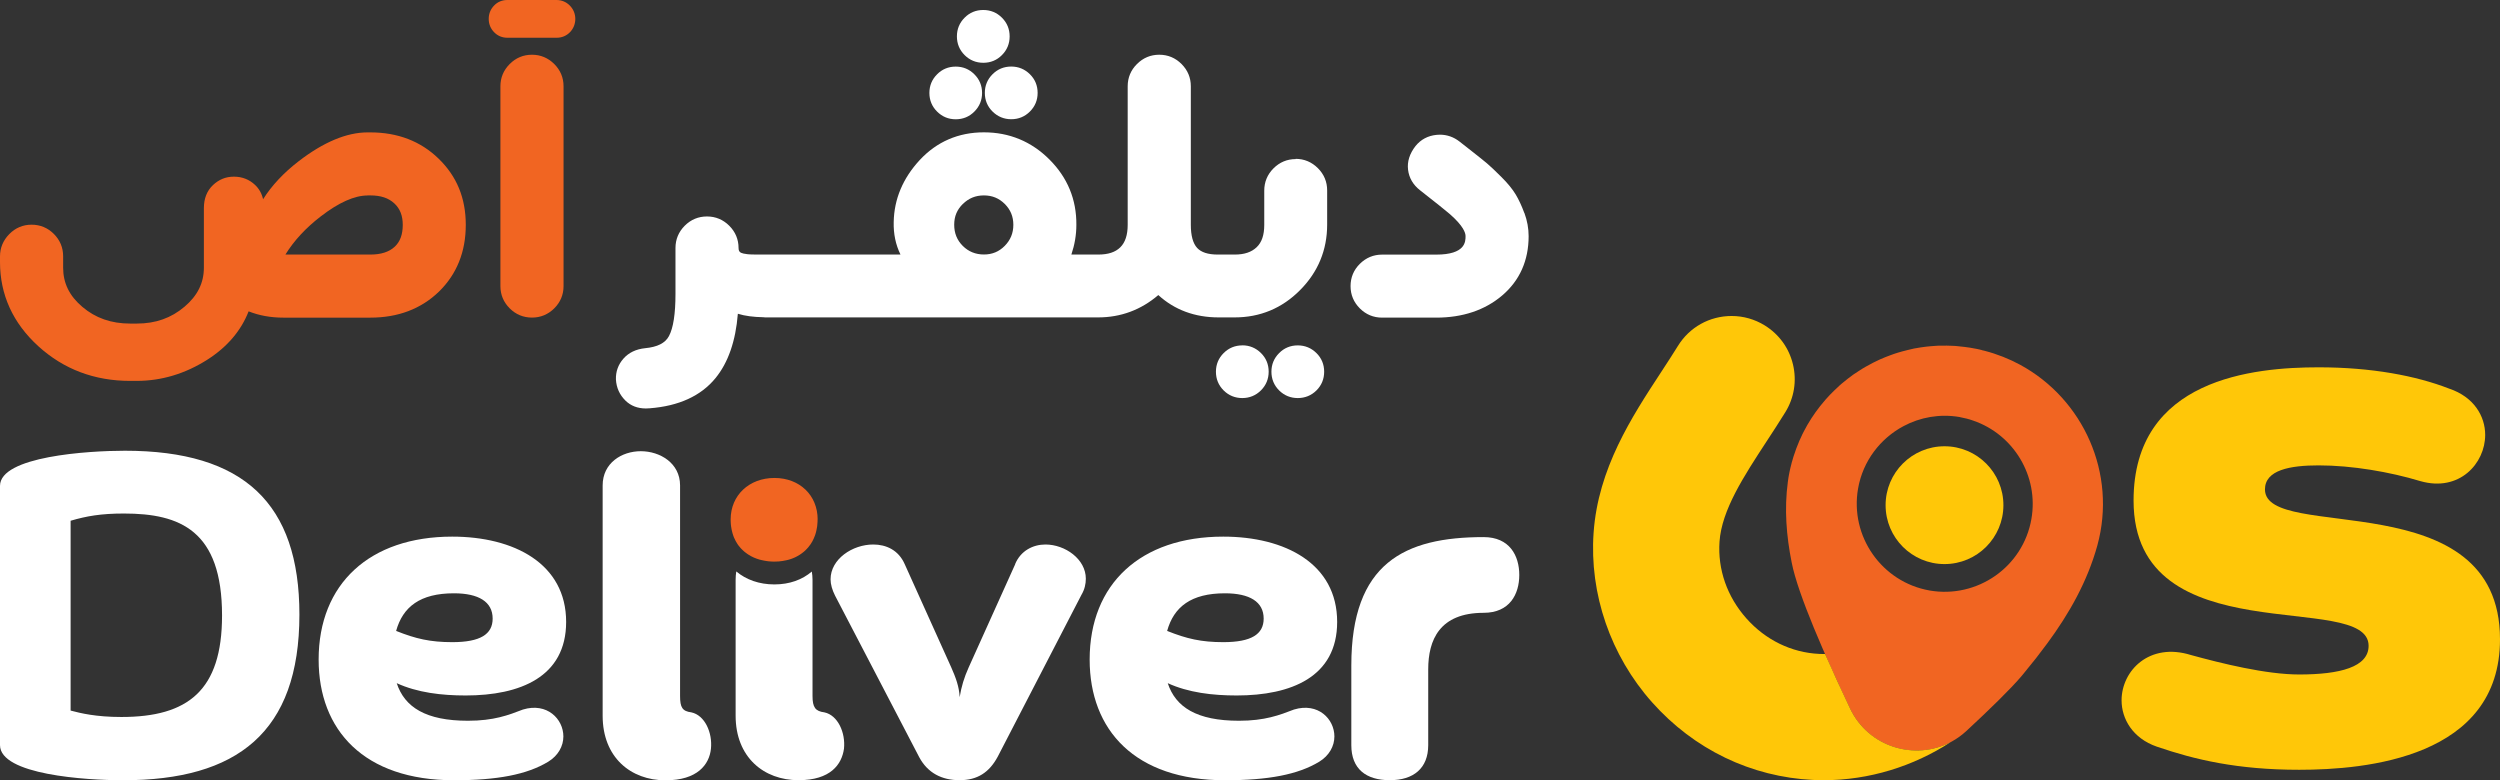
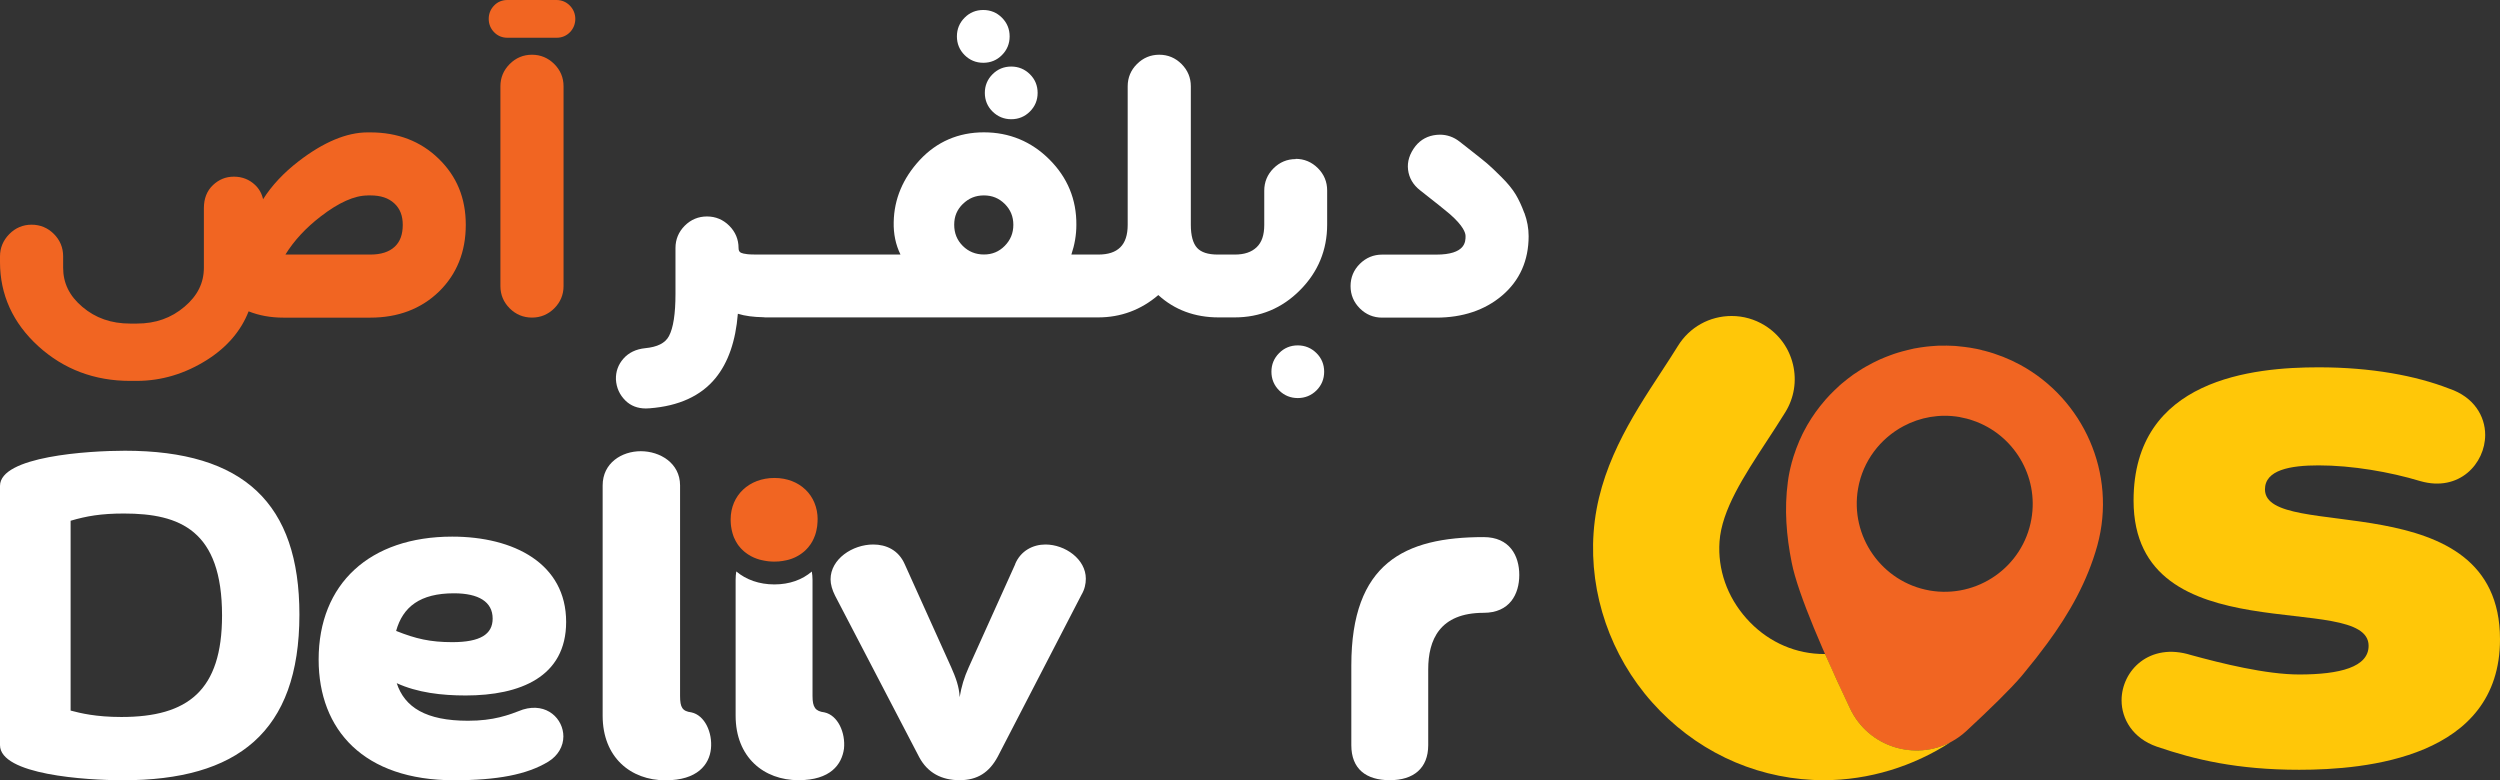
<svg xmlns="http://www.w3.org/2000/svg" id="Layer_1" data-name="Layer 1" viewBox="0 0 425.25 132.72">
  <rect x="0" y="0" width="425.25" height="132.72" fill="#333333" stroke="none" />
  <defs>
    <style>
      .cls-1 {
        fill: #f16522;
      }

      .cls-2 {
        fill: #fff;
      }

      .cls-3 {
        fill: #ffc708;
      }
    </style>
  </defs>
  <g>
    <g>
      <path class="cls-3" d="M391.1,130.94c-10.55,0-17.79-1.73-24.24-3.94-4.09-1.42-5.98-4.72-5.98-7.87,0-5.04,4.72-9.92,11.8-7.71,5.19,1.42,12.75,3.31,18.42,3.31,6.92,0,11.8-1.26,11.8-4.88,0-9.6-39.98,1.73-39.98-24.71,0-20.77,20.46-22.66,31.48-22.66,8.97,0,16.53,1.42,22.19,3.62,4.25,1.42,6.14,4.72,6.14,7.87,0,4.88-4.41,9.76-11.02,7.87-5.19-1.57-11.65-2.68-17.31-2.68-4.88,0-9.13.79-9.13,4.09,0,9.13,39.98-1.42,39.98,25.5,0,20.15-22.82,22.19-34.15,22.19Z" />
      <g>
        <path class="cls-1" d="M343.63,62.05c-1.87-1.01-3.9-1.82-6.05-2.38-.14-.04-.28-.07-.44-.1,0-.01,0-.01-.02-.02,0,0-.01,0-.01,0-.29-.07-.57-.15-.86-.2-.36-.07-.73-.14-1.1-.2-.3-.05-.62-.1-.92-.13-.36-.05-.74-.09-1.1-.12-.37-.04-.72-.08-1.09-.08-.6-.03-1.19-.04-1.79-.02-.34-.01-.67,0-1.01.03-.27.01-.54.03-.81.06-.25.02-.47.05-.72.07-.34.03-.7.09-1.05.14-.74.1-1.45.25-2.17.44-.3.06-.59.14-.9.23-.25.06-.52.14-.8.23-.33.11-.65.2-.98.33-.12.04-.23.08-.35.13-.52.19-1.03.39-1.54.62h-.02c-.86.38-1.67.81-2.49,1.27-.4.22-.8.47-1.18.72-.33.21-.67.43-.99.65-.64.46-1.23.93-1.89,1.47-.3.24-.59.52-.87.79s-.55.5-.82.79c-.24.24-.48.47-.71.74-.24.25-.47.5-.68.77-.23.25-.44.53-.66.79-1.06,1.35-2.01,2.8-2.81,4.37-.16.31-.32.63-.45.94-.2.4-.37.78-.52,1.2-.2.45-.37.94-.53,1.42-.16.46-.32.91-.44,1.39h0c-.06.15-.09.32-.13.47-.27,1.01-.49,2.07-.62,3.12-.62,4.61-.25,9.19.66,13.73,1.06,5.41,5.71,15.96,9.92,24.82,3.63,7.62,13.61,9.54,19.8,3.8,3.79-3.51,7.46-7.07,9.41-9.37.17-.2.35-.42.52-.64,1.31-1.57,2.58-3.2,3.81-4.87,3.75-5.09,6.83-10.53,8.53-16.68,3.35-12.26-2.4-24.9-13.15-30.73ZM328.21,100.44c-8.12-1.43-13.58-9.22-12.15-17.35.82-4.69,3.8-8.51,7.72-10.6,2.84-1.52,6.18-2.13,9.57-1.55,0,0,.03.02.05.02.78.14,1.53.33,2.25.59,6.84,2.34,11.18,9.41,9.89,16.74-1.41,8.12-9.18,13.57-17.34,12.15Z" />
-         <circle class="cls-3" cx="330.76" cy="85.93" r="10.02" />
      </g>
    </g>
    <g>
      <g>
        <path class="cls-2" d="M0,82.65c0-5.04,15.03-5.98,21.25-5.98,20.23,0,29.68,8.97,29.68,27.87,0,20.07-10.63,28.18-29.99,28.18-6.38,0-20.94-.94-20.94-5.98v-44.08ZM12.02,120.87c1.67.44,4.28,1.09,8.63,1.09,11.32,0,17.12-4.5,17.12-17.27,0-14.44-7.11-17.34-16.69-17.34-3.92,0-6.38.44-9.07,1.23v32.28Z" />
        <path class="cls-2" d="M67.48,116.2c1.34,4.1,4.96,6.4,12.12,6.4,4.39,0,6.87-.95,9.36-1.91,4.1-1.24,6.87,1.62,6.87,4.58,0,1.62-.86,3.25-2.58,4.3-3.63,2.2-8.69,3.15-16.04,3.15-15.27,0-23.01-8.5-23.01-20.53,0-12.89,8.69-20.91,22.72-20.91,10.5,0,19.38,4.58,19.38,14.51,0,9.36-7.83,12.51-17.09,12.51-4.1,0-8.21-.48-11.74-2.1ZM67.38,107.32c3.34,1.34,5.82,1.91,9.55,1.91,4.77,0,6.87-1.34,6.87-4.01,0-2.86-2.39-4.3-6.59-4.3-5.73,0-8.69,2.29-9.83,6.4Z" />
        <path class="cls-2" d="M115.68,118.4c0,1.91.38,2.58,1.91,2.77,2.29.48,3.63,3.44,3.34,6.21-.29,2.67-2.29,5.35-7.73,5.35-5.92,0-10.69-3.91-10.69-10.98v-39.18c0-3.82,3.25-5.82,6.49-5.82s6.68,2,6.68,5.82v35.84Z" />
        <path class="cls-2" d="M143.56,127.37c-.38,2.67-2.29,5.34-7.73,5.34-5.92,0-10.7-3.91-10.7-10.97v-23.1c0-.52.04-1,.11-1.44,1.66,1.4,3.89,2.21,6.48,2.21s4.74-.8,6.37-2.19c.07.44.12.91.12,1.42v19.76c0,1.91.48,2.58,2.01,2.77,2.29.48,3.63,3.44,3.34,6.2Z" />
        <path class="cls-1" d="M139.07,88.38c0,.14,0,.28-.01.42-.01.24-.03.48-.06.71-.02.1-.03.2-.05.29-.02.14-.05.28-.08.42-.02.09-.04.18-.06.26-.03.14-.07.28-.12.42-.03.09-.06.19-.1.28-.12.33-.27.65-.43.94-.09.16-.19.33-.3.48-.12.17-.25.34-.38.5-.07.08-.14.16-.21.23h0c-.08.09-.17.18-.25.26-.05.05-.09.09-.14.13-.05.05-.11.1-.16.14-.43.36-.91.67-1.43.92-.11.05-.21.1-.32.14-.11.05-.22.09-.33.13-.09.04-.18.06-.27.09-.09.03-.19.06-.28.08-.11.03-.22.06-.33.08-.41.09-.83.16-1.27.2-.25.02-.51.03-.77.03-.15,0-.29,0-.44-.01-.18,0-.36-.02-.54-.04-.11-.01-.21-.02-.31-.04-.12-.02-.24-.04-.36-.06-.17-.03-.33-.06-.49-.1-.12-.03-.23-.05-.34-.08-.08-.03-.17-.05-.25-.08-.09-.03-.17-.05-.25-.08-.72-.25-1.37-.61-1.93-1.05-.09-.07-.17-.14-.26-.21-.09-.07-.18-.16-.27-.25-.09-.08-.17-.17-.26-.26h0c-.07-.08-.14-.16-.2-.24-.07-.08-.13-.16-.2-.24-.06-.08-.12-.16-.17-.24-.23-.35-.43-.72-.6-1.12-.03-.06-.05-.12-.07-.18-.03-.06-.05-.13-.07-.2-.04-.11-.08-.23-.11-.35-.04-.11-.07-.23-.09-.35,0-.01,0-.02-.01-.03-.03-.11-.05-.22-.07-.34-.03-.14-.05-.27-.07-.42-.02-.1-.03-.21-.04-.31-.02-.15-.03-.31-.03-.47,0-.14-.01-.27-.01-.42,0-4.11,3.15-7.06,7.45-7.06s7.35,2.96,7.35,7.06Z" />
        <path class="cls-2" d="M172.67,95.96c.95-2.29,3.05-3.34,5.16-3.34,3.34,0,6.87,2.48,6.87,5.82,0,.86-.19,1.81-.76,2.77l-14.22,27.49c-1.43,2.67-3.44,4.01-6.49,4.01s-5.44-1.24-6.87-3.91l-14.32-27.49c-.48-.95-.76-1.91-.76-2.77,0-3.44,3.72-5.92,7.26-5.92,2.2,0,4.3.95,5.35,3.34l7.92,17.57c.76,1.72,1.34,3.25,1.43,5.06.29-1.81.76-3.34,1.53-5.06l7.92-17.57Z" />
-         <path class="cls-2" d="M198.63,116.2c1.34,4.1,4.96,6.4,12.12,6.4,4.39,0,6.87-.95,9.36-1.91,4.11-1.24,6.87,1.62,6.87,4.58,0,1.62-.86,3.25-2.58,4.3-3.63,2.2-8.69,3.15-16.04,3.15-15.27,0-23.01-8.5-23.01-20.53,0-12.89,8.69-20.91,22.72-20.91,10.5,0,19.38,4.58,19.38,14.51,0,9.36-7.83,12.51-17.09,12.51-4.1,0-8.21-.48-11.74-2.1ZM198.53,107.32c3.34,1.34,5.82,1.91,9.55,1.91,4.77,0,6.87-1.34,6.87-4.01,0-2.86-2.39-4.3-6.59-4.3-5.73,0-8.69,2.29-9.83,6.4Z" />
        <path class="cls-2" d="M229.86,113.19c0-17.41,9.04-21.83,22.51-21.83,4.42,0,6.06,3.17,6.06,6.44s-1.63,6.44-6.06,6.44c-7.5,0-9.43,4.62-9.43,9.62v12.89c0,3.94-2.5,5.96-6.54,5.96s-6.54-1.92-6.54-5.96v-13.56Z" />
      </g>
      <g>
        <path class="cls-1" d="M63.01,22.52h-.49c-3.55,0-7.49,1.65-11.71,4.9-2.55,1.96-4.58,4.13-6.06,6.47-.22-.97-.68-1.79-1.37-2.44-.99-.93-2.2-1.4-3.59-1.4s-2.55.48-3.56,1.43c-1.03.97-1.55,2.29-1.55,3.94v10.12c0,2.58-1.08,4.76-3.29,6.63-2.27,1.93-4.93,2.87-8.12,2.87h-1.12c-3.22,0-5.89-.93-8.14-2.84-2.2-1.86-3.27-4.04-3.27-6.66v-1.96c0-1.46-.53-2.74-1.58-3.79-1.04-1.04-2.32-1.57-3.79-1.57s-2.75.54-3.8,1.61c-1.04,1.06-1.57,2.34-1.57,3.8v.93c0,5.58,2.2,10.4,6.53,14.34,4.3,3.91,9.55,5.89,15.6,5.89h1.12c4.22,0,8.27-1.22,12.02-3.61,3.37-2.15,5.73-4.91,7.02-8.22,1.78.71,3.75,1.07,5.9,1.07h14.82c4.7,0,8.62-1.49,11.65-4.42,3.03-2.95,4.57-6.77,4.57-11.36s-1.55-8.28-4.62-11.26c-3.05-2.97-6.96-4.47-11.6-4.47ZM62.52,33.24h.49c1.75,0,3.08.44,4.07,1.36.96.89,1.43,2.08,1.43,3.64,0,1.65-.45,2.88-1.38,3.74-.94.87-2.32,1.32-4.12,1.32h-14.46c1.46-2.36,3.47-4.54,6.01-6.49,3.06-2.36,5.74-3.56,7.97-3.56Z" />
        <path class="cls-1" d="M94.65,0h-8.36c-.88,0-1.67.33-2.26.96-.59.61-.9,1.39-.9,2.25s.31,1.64.9,2.25c.6.63,1.38.96,2.26.96h8.41c.88,0,1.66-.33,2.27-.96.58-.61.89-1.39.89-2.25s-.33-1.66-.94-2.27c-.61-.62-1.4-.94-2.27-.94Z" />
        <path class="cls-1" d="M90.49,9.31c-1.47,0-2.74.53-3.79,1.58-1.05,1.05-1.58,2.32-1.58,3.79v33.98c0,1.47.53,2.74,1.58,3.79,1.04,1.04,2.32,1.57,3.79,1.57s2.74-.53,3.79-1.57c1.05-1.05,1.58-2.32,1.58-3.79V14.68c0-1.47-.53-2.74-1.58-3.79-1.05-1.04-2.32-1.58-3.79-1.58Z" />
        <path class="cls-2" d="M167.52,15.8c0,1.24.44,2.31,1.31,3.17s1.94,1.31,3.18,1.31,2.31-.44,3.18-1.31,1.31-1.93,1.31-3.17-.44-2.31-1.31-3.17-1.94-1.31-3.18-1.31-2.31.44-3.18,1.31-1.31,1.93-1.31,3.17Z" />
-         <path class="cls-2" d="M162.57,20.29c1.24,0,2.31-.44,3.17-1.31.87-.87,1.31-1.93,1.31-3.17s-.44-2.31-1.31-3.17c-.87-.87-1.93-1.31-3.17-1.31s-2.31.44-3.17,1.31c-.87.87-1.31,1.93-1.31,3.17s.44,2.31,1.31,3.17c.87.87,1.93,1.31,3.17,1.31Z" />
        <path class="cls-2" d="M167.26,10.68c1.24,0,2.31-.44,3.17-1.31.87-.87,1.31-1.94,1.31-3.18s-.44-2.31-1.31-3.18c-.87-.87-1.94-1.31-3.18-1.31s-2.31.44-3.17,1.31c-.87.87-1.31,1.94-1.31,3.18s.44,2.31,1.31,3.18c.87.87,1.94,1.31,3.18,1.31Z" />
        <path class="cls-2" d="M220.75,58.75c-1.24,0-2.31.44-3.17,1.31-.87.87-1.31,1.93-1.31,3.17s.44,2.31,1.31,3.18c.87.86,1.94,1.3,3.17,1.3s2.31-.44,3.18-1.3c.87-.87,1.31-1.94,1.31-3.18s-.44-2.31-1.31-3.17-1.94-1.31-3.18-1.31Z" />
        <path class="cls-2" d="M220.41,27.06c-1.47,0-2.74.53-3.79,1.58-1.04,1.04-1.57,2.32-1.57,3.79v5.82c0,1.73-.42,2.97-1.29,3.8-.88.84-2.1,1.25-3.71,1.25h-2.93c-1.63,0-2.8-.38-3.49-1.13-.71-.78-1.07-2.1-1.07-3.93V14.68c0-1.47-.53-2.74-1.58-3.79s-2.32-1.58-3.79-1.58-2.74.53-3.79,1.58c-1.05,1.04-1.58,2.32-1.58,3.79v23.57c0,1.71-.42,2.99-1.25,3.81-.85.84-2.07,1.24-3.75,1.24h-4.58c.56-1.66.85-3.35.85-5.04.04-4.33-1.51-8.07-4.59-11.14-3.07-3.06-6.82-4.61-11.14-4.61s-8.01,1.59-10.91,4.71c-2.87,3.1-4.36,6.65-4.43,10.55-.05,2,.33,3.85,1.15,5.52h-24.93c-1.72,0-2.22-.3-2.3-.36-.16-.12-.31-.29-.31-.74,0-1.46-.53-2.74-1.58-3.79-1.04-1.04-2.32-1.58-3.79-1.58s-2.74.53-3.79,1.58c-1.04,1.05-1.57,2.32-1.57,3.79v7.82c0,3.37-.37,5.78-1.11,7.16-.63,1.19-1.96,1.86-4.07,2.06-1.54.16-2.78.76-3.67,1.77-.89,1.01-1.32,2.2-1.28,3.55.08,1.41.63,2.62,1.63,3.6.9.88,2.06,1.33,3.46,1.33.22,0,.44-.01.65-.03,4.95-.38,8.71-2.1,11.18-5.11,2.17-2.64,3.45-6.32,3.82-10.97,1.22.38,2.68.56,4.32.59.11,0,.22.03.34.03h56.62c3.86,0,7.3-1.28,10.24-3.8,2.76,2.52,6.21,3.8,10.25,3.8h2.74c4.33,0,8.07-1.56,11.12-4.64,3.06-3.07,4.61-6.82,4.61-11.14v-5.82c0-1.47-.53-2.74-1.58-3.79-1.05-1.04-2.32-1.58-3.79-1.58ZM163.78,34.7c1-.98,2.16-1.46,3.58-1.46s2.57.48,3.55,1.45c.98.98,1.46,2.14,1.46,3.55s-.48,2.58-1.46,3.58c-.98.99-2.14,1.47-3.54,1.47s-2.62-.48-3.6-1.46c-.98-.98-1.46-2.16-1.46-3.6s.48-2.56,1.47-3.54Z" />
-         <path class="cls-2" d="M211.32,58.75c-1.24,0-2.31.44-3.18,1.31s-1.31,1.93-1.31,3.17.44,2.31,1.31,3.18c.87.86,1.94,1.3,3.17,1.3s2.31-.44,3.18-1.31c.87-.87,1.31-1.94,1.31-3.18s-.44-2.31-1.31-3.17-1.94-1.31-3.18-1.31Z" />
        <path class="cls-2" d="M259.29,36.24c-.45-1.23-.95-2.29-1.47-3.16-.54-.9-1.36-1.91-2.45-2.99s-1.86-1.82-2.4-2.27c-.53-.45-1.4-1.15-2.63-2.11-1.2-.94-1.88-1.47-2.05-1.61-1-.79-2.14-1.19-3.36-1.19-.19,0-.38.01-.58.03-1.47.15-2.66.78-3.57,1.9-1.01,1.3-1.44,2.66-1.27,4.04.17,1.38.85,2.55,2.02,3.47,2.72,2.13,4.43,3.5,5.09,4.07,2.32,2.03,2.67,3.21,2.67,3.74,0,.94,0,3.15-5,3.15h-9.19c-1.47,0-2.74.53-3.79,1.57-1.05,1.04-1.58,2.32-1.58,3.79s.53,2.74,1.58,3.79c1.04,1.04,2.32,1.57,3.79,1.57h9.19c4.51,0,8.29-1.27,11.22-3.76,2.99-2.54,4.51-5.95,4.51-10.11,0-1.3-.24-2.62-.71-3.91Z" />
      </g>
    </g>
  </g>
-   <path class="cls-3" d="M314.71,120.54c-1.42-2.99-2.89-6.17-4.26-9.29-.05,0-.11,0-.16,0-.28,0-.56,0-.84-.02-4.72-.22-9.13-2.37-12.39-6.04-3.28-3.69-4.9-8.33-4.57-13.07.38-5.37,4.1-11.06,8.04-17.09,1.08-1.65,2.15-3.29,3.15-4.91,1.51-2.44,1.97-5.32,1.31-8.11-.66-2.79-2.37-5.15-4.81-6.66-1.7-1.05-3.64-1.6-5.63-1.6-3.75,0-7.17,1.9-9.14,5.1-.87,1.41-1.8,2.83-2.74,4.27l-.11.17c-5.03,7.68-10.72,16.39-11.49,27.33-.73,10.4,2.89,20.91,9.94,28.83,7.14,8.03,16.88,12.72,27.42,13.22.6.03,1.21.04,1.81.04,7.67,0,15.22-2.34,21.59-6.49-6.08,3.22-13.99.9-17.13-5.7Z" />
+   <path class="cls-3" d="M314.71,120.54c-1.42-2.99-2.89-6.17-4.26-9.29-.05,0-.11,0-.16,0-.28,0-.56,0-.84-.02-4.72-.22-9.13-2.37-12.39-6.04-3.28-3.69-4.9-8.33-4.57-13.07.38-5.37,4.1-11.06,8.04-17.09,1.08-1.65,2.15-3.29,3.15-4.91,1.51-2.44,1.97-5.32,1.31-8.11-.66-2.79-2.37-5.15-4.81-6.66-1.7-1.05-3.64-1.6-5.63-1.6-3.75,0-7.17,1.9-9.14,5.1-.87,1.41-1.8,2.83-2.74,4.27l-.11.17c-5.03,7.68-10.72,16.39-11.49,27.33-.73,10.4,2.89,20.91,9.94,28.83,7.14,8.03,16.88,12.72,27.42,13.22.6.03,1.21.04,1.81.04,7.67,0,15.22-2.34,21.59-6.49-6.08,3.22-13.99.9-17.13-5.7" />
</svg>